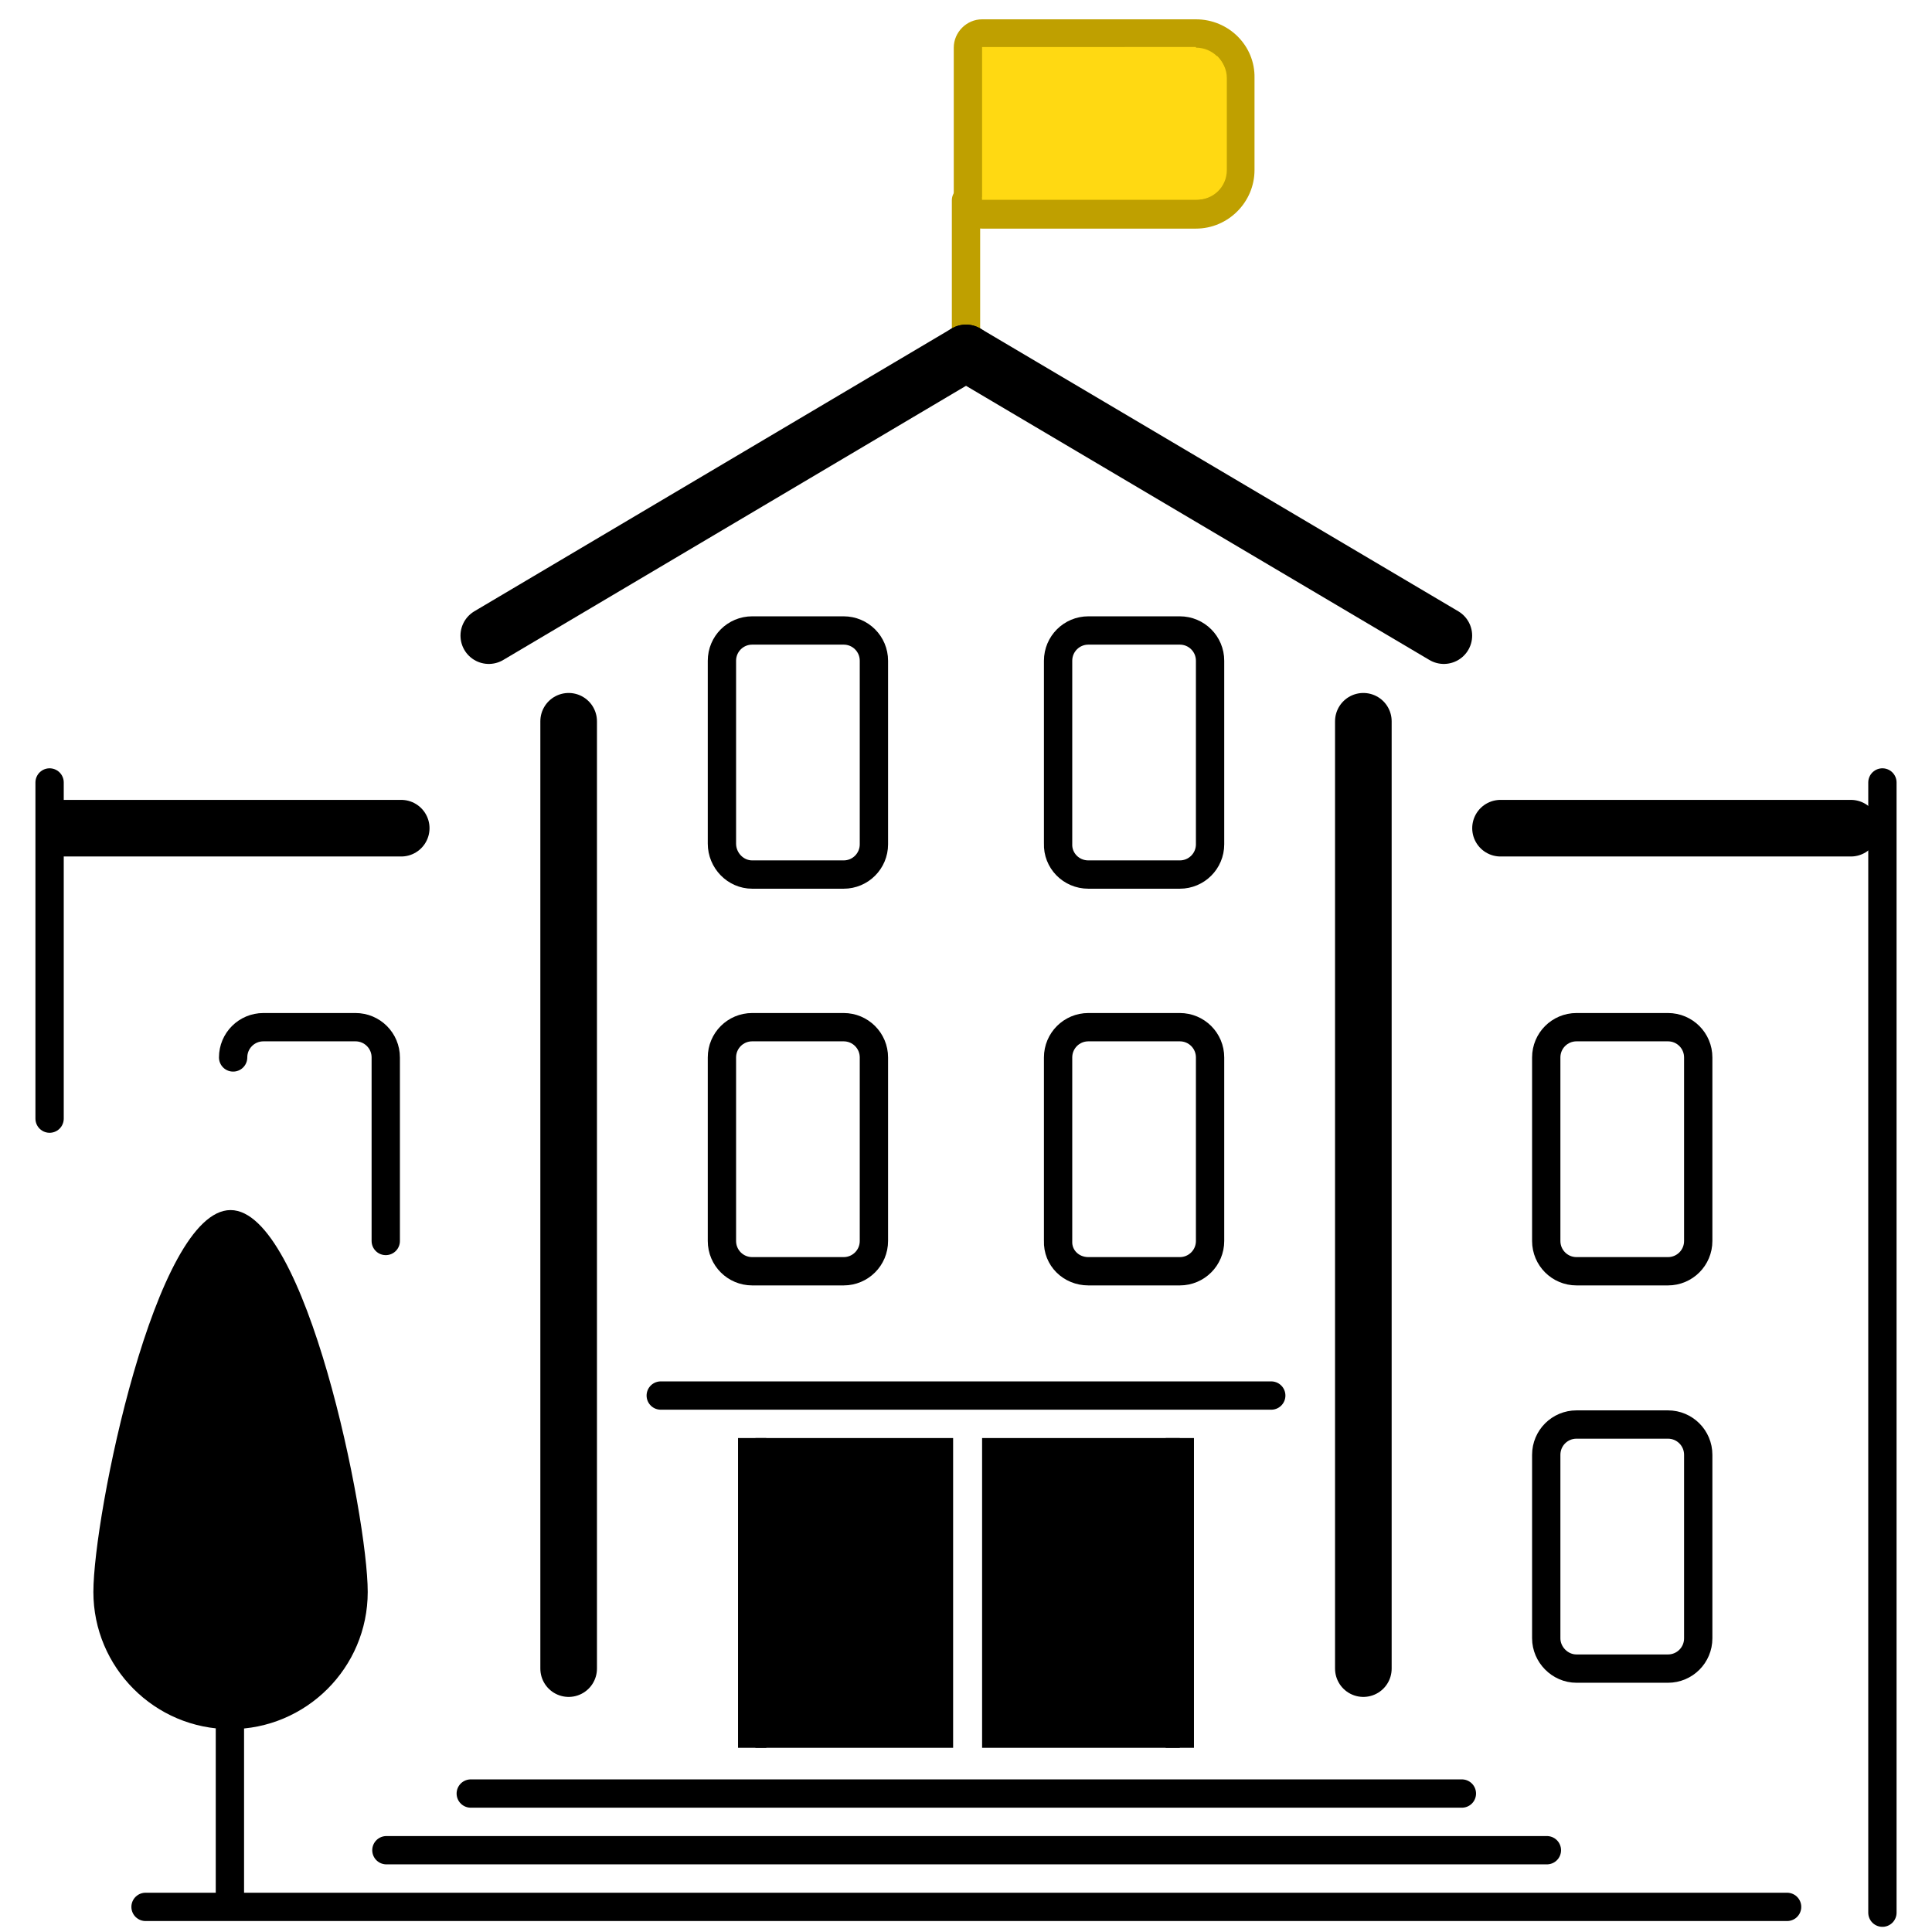
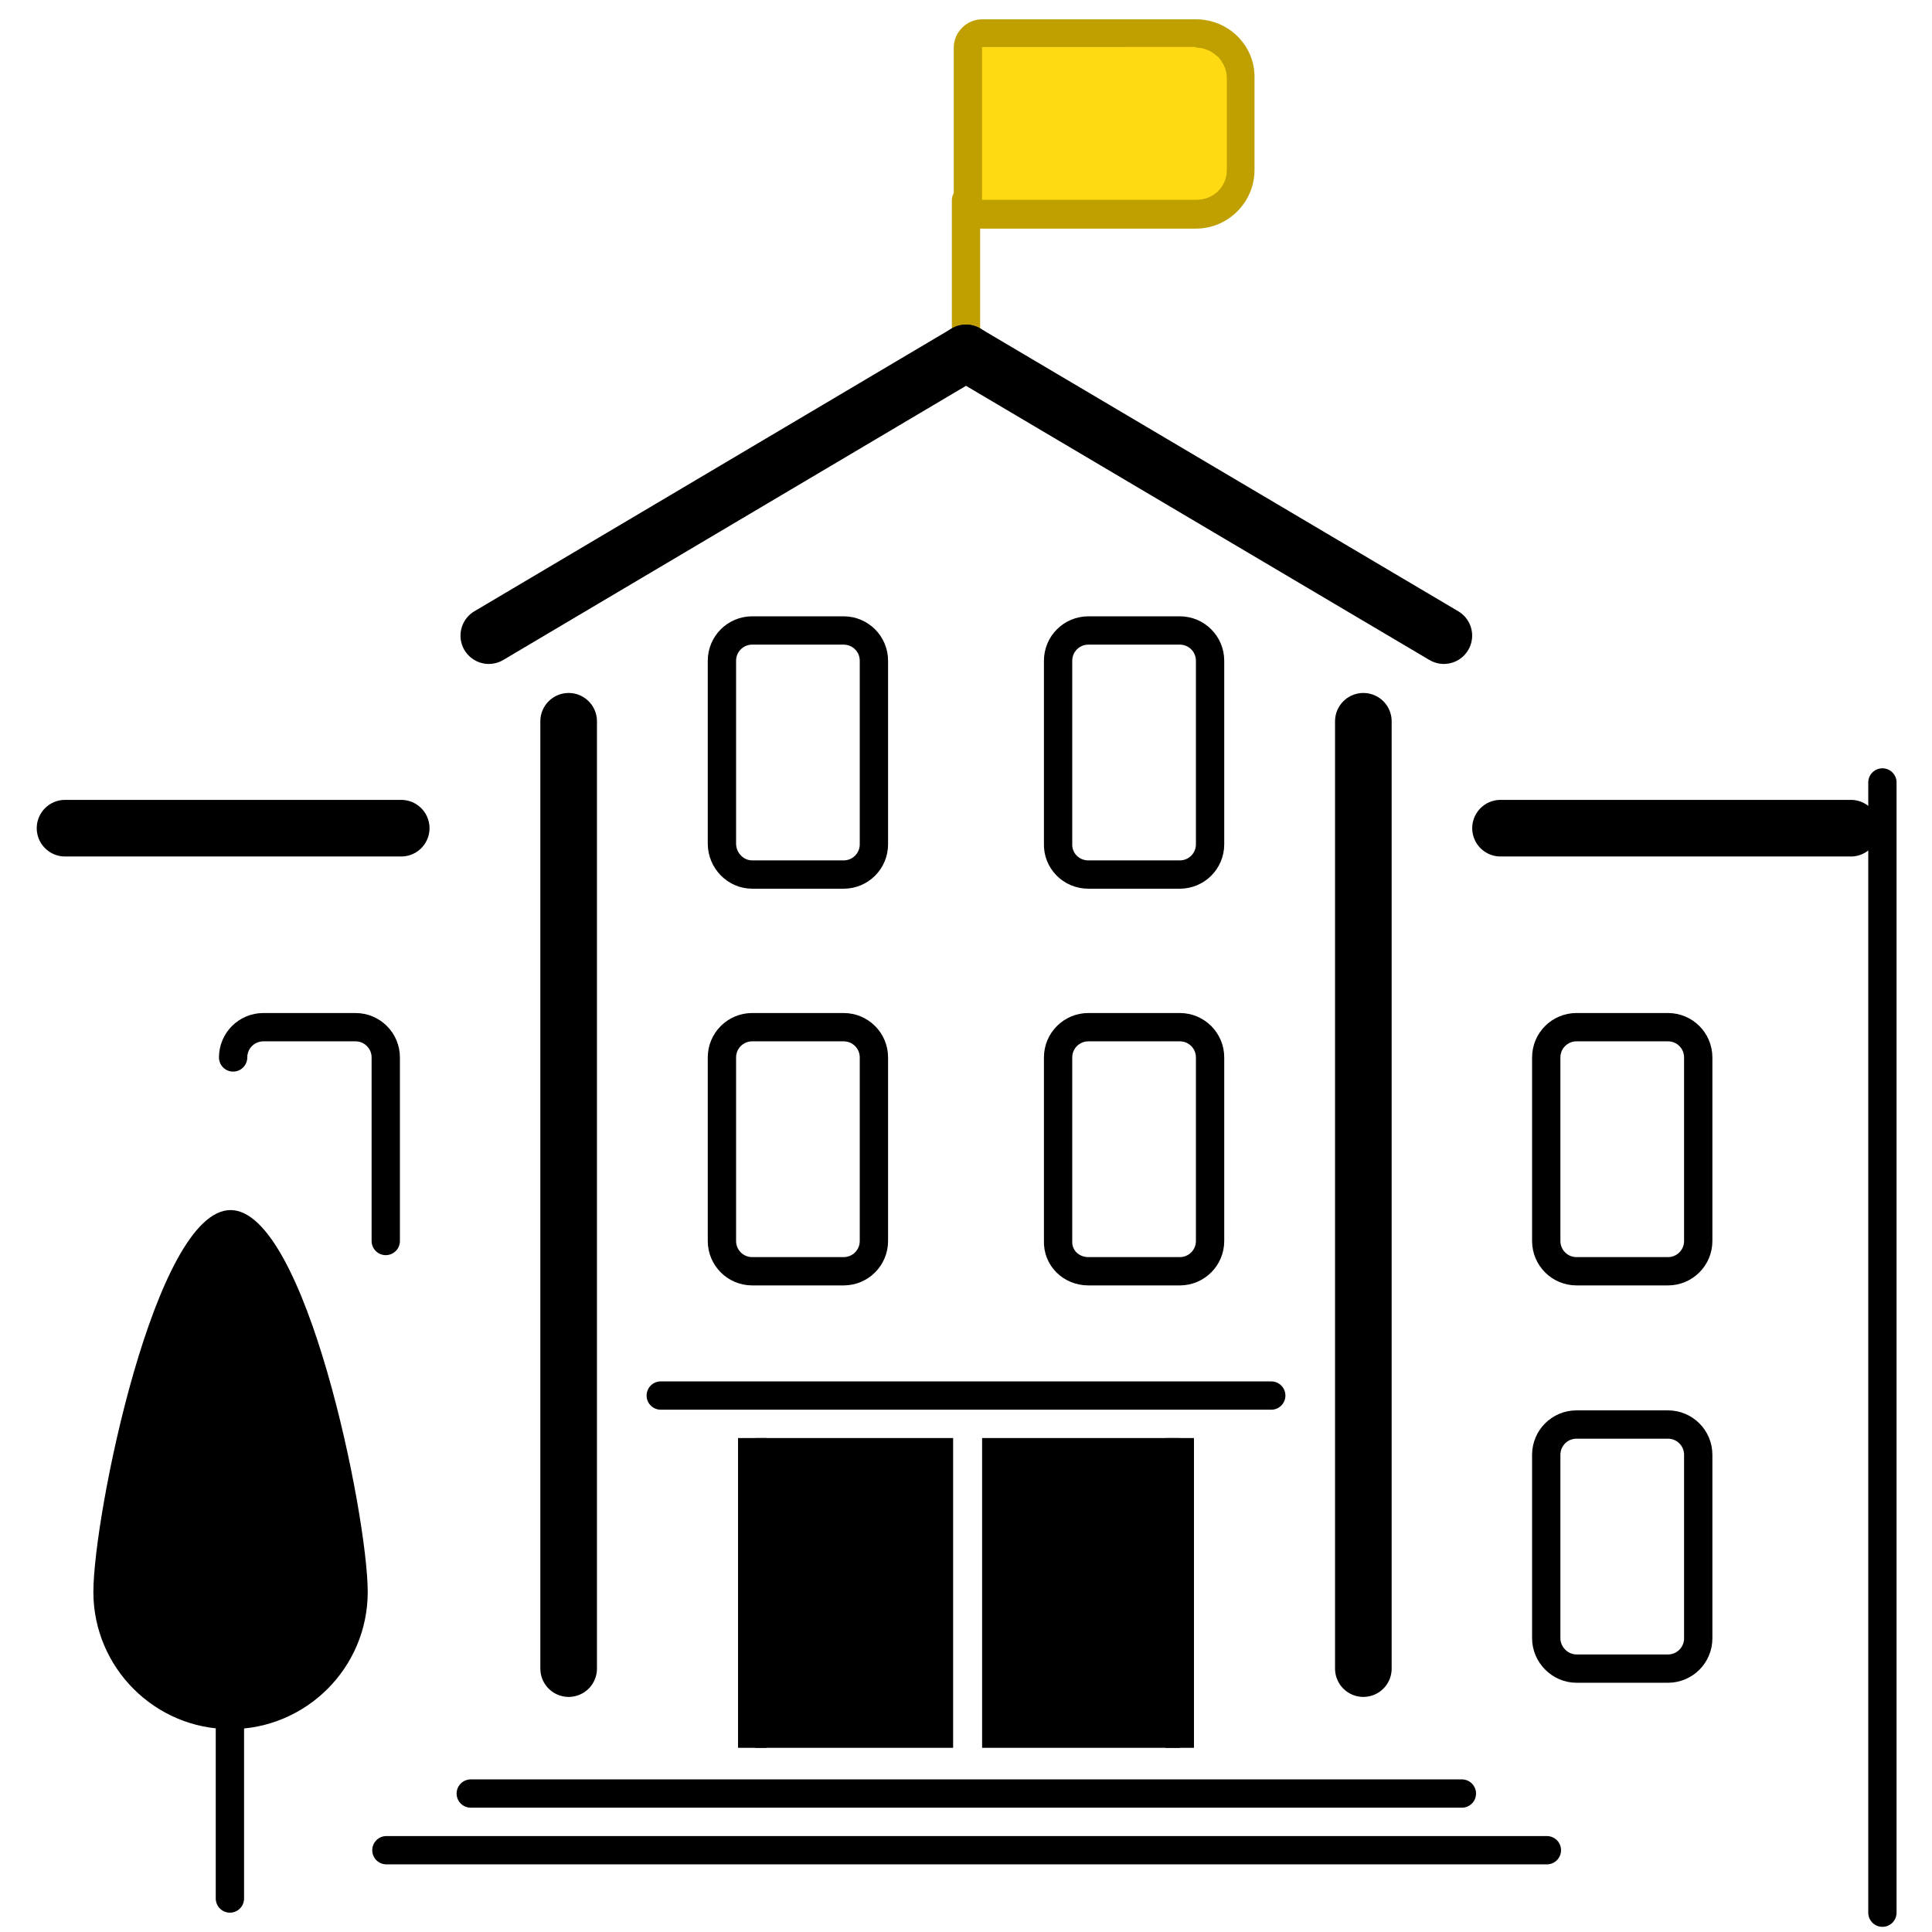
<svg xmlns="http://www.w3.org/2000/svg" xmlns:xlink="http://www.w3.org/1999/xlink" version="1.1" id="Capa_1" x="0px" y="0px" viewBox="0 0 300 300" style="enable-background:new 0 0 300 300;" xml:space="preserve">
  <style type="text/css">
	.st0{fill:none;stroke:#000000;stroke-width:4.396;stroke-linecap:round;stroke-linejoin:round;stroke-miterlimit:10;}
	.st1{fill:none;stroke:#000000;stroke-width:8.791;stroke-linecap:round;stroke-linejoin:round;stroke-miterlimit:10;}
	.st2{fill:#FFD912;}
	.st3{fill:none;stroke:#BFA000;stroke-width:4.396;stroke-linecap:round;stroke-linejoin:round;stroke-miterlimit:10;}
	.st4{fill:#BFA000;}
	.st5{fill:none;stroke:#000000;stroke-width:4.396;stroke-miterlimit:10;}
	.st6{clip-path:url(#SVGID_2_);fill:#FFD912;}
</style>
  <g>
-     <line class="st0" x1="277.5" y1="296.1" x2="22.6" y2="296.1" />
    <line class="st0" x1="227" y1="278.5" x2="73.1" y2="278.5" />
    <line class="st1" x1="211.7" y1="259.1" x2="211.7" y2="112" />
    <line class="st0" x1="292.3" y1="297" x2="292.3" y2="121.5" />
-     <line class="st0" x1="7.7" y1="173.7" x2="7.7" y2="121.5" />
    <line class="st1" x1="62.3" y1="128.6" x2="10.1" y2="128.6" />
    <line class="st1" x1="287.4" y1="128.6" x2="233" y2="128.6" />
    <line class="st1" x1="88.3" y1="259.1" x2="88.3" y2="112" />
    <path class="st0" d="M244.8,197.4h14.2c2.6,0,4.7-2.1,4.7-4.7v-28.5c0-2.6-2.1-4.7-4.7-4.7h-14.2c-2.6,0-4.7,2.1-4.7,4.7v28.5   C240.1,195.3,242.2,197.4,244.8,197.4z" />
    <path class="st0" d="M59.9,192.7v-28.5c0-2.6-2.1-4.7-4.7-4.7H40.9c-2.6,0-4.7,2.1-4.7,4.7" />
    <path class="st0" d="M244.8,259.1h14.2c2.6,0,4.7-2.1,4.7-4.7v-28.5c0-2.6-2.1-4.7-4.7-4.7h-14.2c-2.6,0-4.7,2.1-4.7,4.7v28.5   C240.1,256.9,242.2,259.1,244.8,259.1z" />
    <path class="st0" d="M169,135.8h14.2c2.6,0,4.7-2.1,4.7-4.7v-28.5c0-2.6-2.1-4.7-4.7-4.7H169c-2.6,0-4.7,2.1-4.7,4.7V131   C164.2,133.6,166.3,135.8,169,135.8z" />
    <line class="st3" x1="150" y1="31.1" x2="150" y2="54.8" />
    <path class="st2" d="M152.5,33.3c-1.2,0-2.2-1-2.2-2.2V7.4c0-1.2,1-2.2,2.2-2.2h33.2c3.8,0,6.9,3.1,6.9,6.9v14.2   c0,3.8-3.1,6.9-6.9,6.9H152.5z" />
    <path class="st4" d="M185.7,7.4c2.6,0,4.7,2.1,4.7,4.7v14.2c0,2.6-2.1,4.7-4.7,4.7h-33.2v-4.7v-19H185.7z M185.7,3h-33.2   c-2.4,0-4.4,2-4.4,4.4v19v4.7c0,2.4,2,4.4,4.4,4.4h33.2c5,0,9.1-4.1,9.1-9.1V12.1C194.9,7.1,190.8,3,185.7,3" />
    <path class="st0" d="M169,197.4h14.2c2.6,0,4.7-2.1,4.7-4.7v-28.5c0-2.6-2.1-4.7-4.7-4.7H169c-2.6,0-4.7,2.1-4.7,4.7v28.5   C164.2,195.3,166.3,197.4,169,197.4z" />
    <path class="st0" d="M116.8,135.8H131c2.6,0,4.7-2.1,4.7-4.7v-28.5c0-2.6-2.1-4.7-4.7-4.7h-14.2c-2.6,0-4.7,2.1-4.7,4.7V131   C112.1,133.6,114.2,135.8,116.8,135.8z" />
    <path class="st0" d="M116.8,197.4H131c2.6,0,4.7-2.1,4.7-4.7v-28.5c0-2.6-2.1-4.7-4.7-4.7h-14.2c-2.6,0-4.7,2.1-4.7,4.7v28.5   C112.1,195.3,114.2,197.4,116.8,197.4z" />
    <line class="st0" x1="35.7" y1="294.8" x2="35.7" y2="268.5" />
    <path d="M57.1,247.2c0,11.8-9.6,21.3-21.3,21.3c-11.8,0-21.3-9.6-21.3-21.3c0-11.8,9.6-59.3,21.3-59.3   C47.5,187.9,57.1,235.4,57.1,247.2" />
    <line class="st5" x1="116.8" y1="223.3" x2="116.8" y2="271.4" />
    <line class="st5" x1="183.2" y1="223.3" x2="183.2" y2="271.4" />
    <rect x="117.3" y="223.3" width="30.7" height="48.1" />
    <rect x="152.5" y="223.3" width="30.7" height="48.1" />
    <line class="st0" x1="102.6" y1="216.7" x2="197.4" y2="216.7" />
    <line class="st0" x1="60" y1="287.3" x2="240.2" y2="287.3" />
    <line class="st1" x1="75.9" y1="98.7" x2="150" y2="54.8" />
    <line class="st1" x1="224.2" y1="98.7" x2="150" y2="54.8" />
    <g>
      <g>
        <defs>
          <rect id="SVGID_1_" x="152.5" y="8.7" width="38" height="22.4" />
        </defs>
        <clipPath id="SVGID_2_">
          <use xlink:href="#SVGID_1_" style="overflow:visible;" />
        </clipPath>
        <path class="st6" d="M190.5,26.4V12.1c0-1.3-0.6-2.5-1.5-3.4l-36.5,21.9v0.4h33.2C188.4,31.1,190.5,29,190.5,26.4" />
      </g>
    </g>
  </g>
</svg>